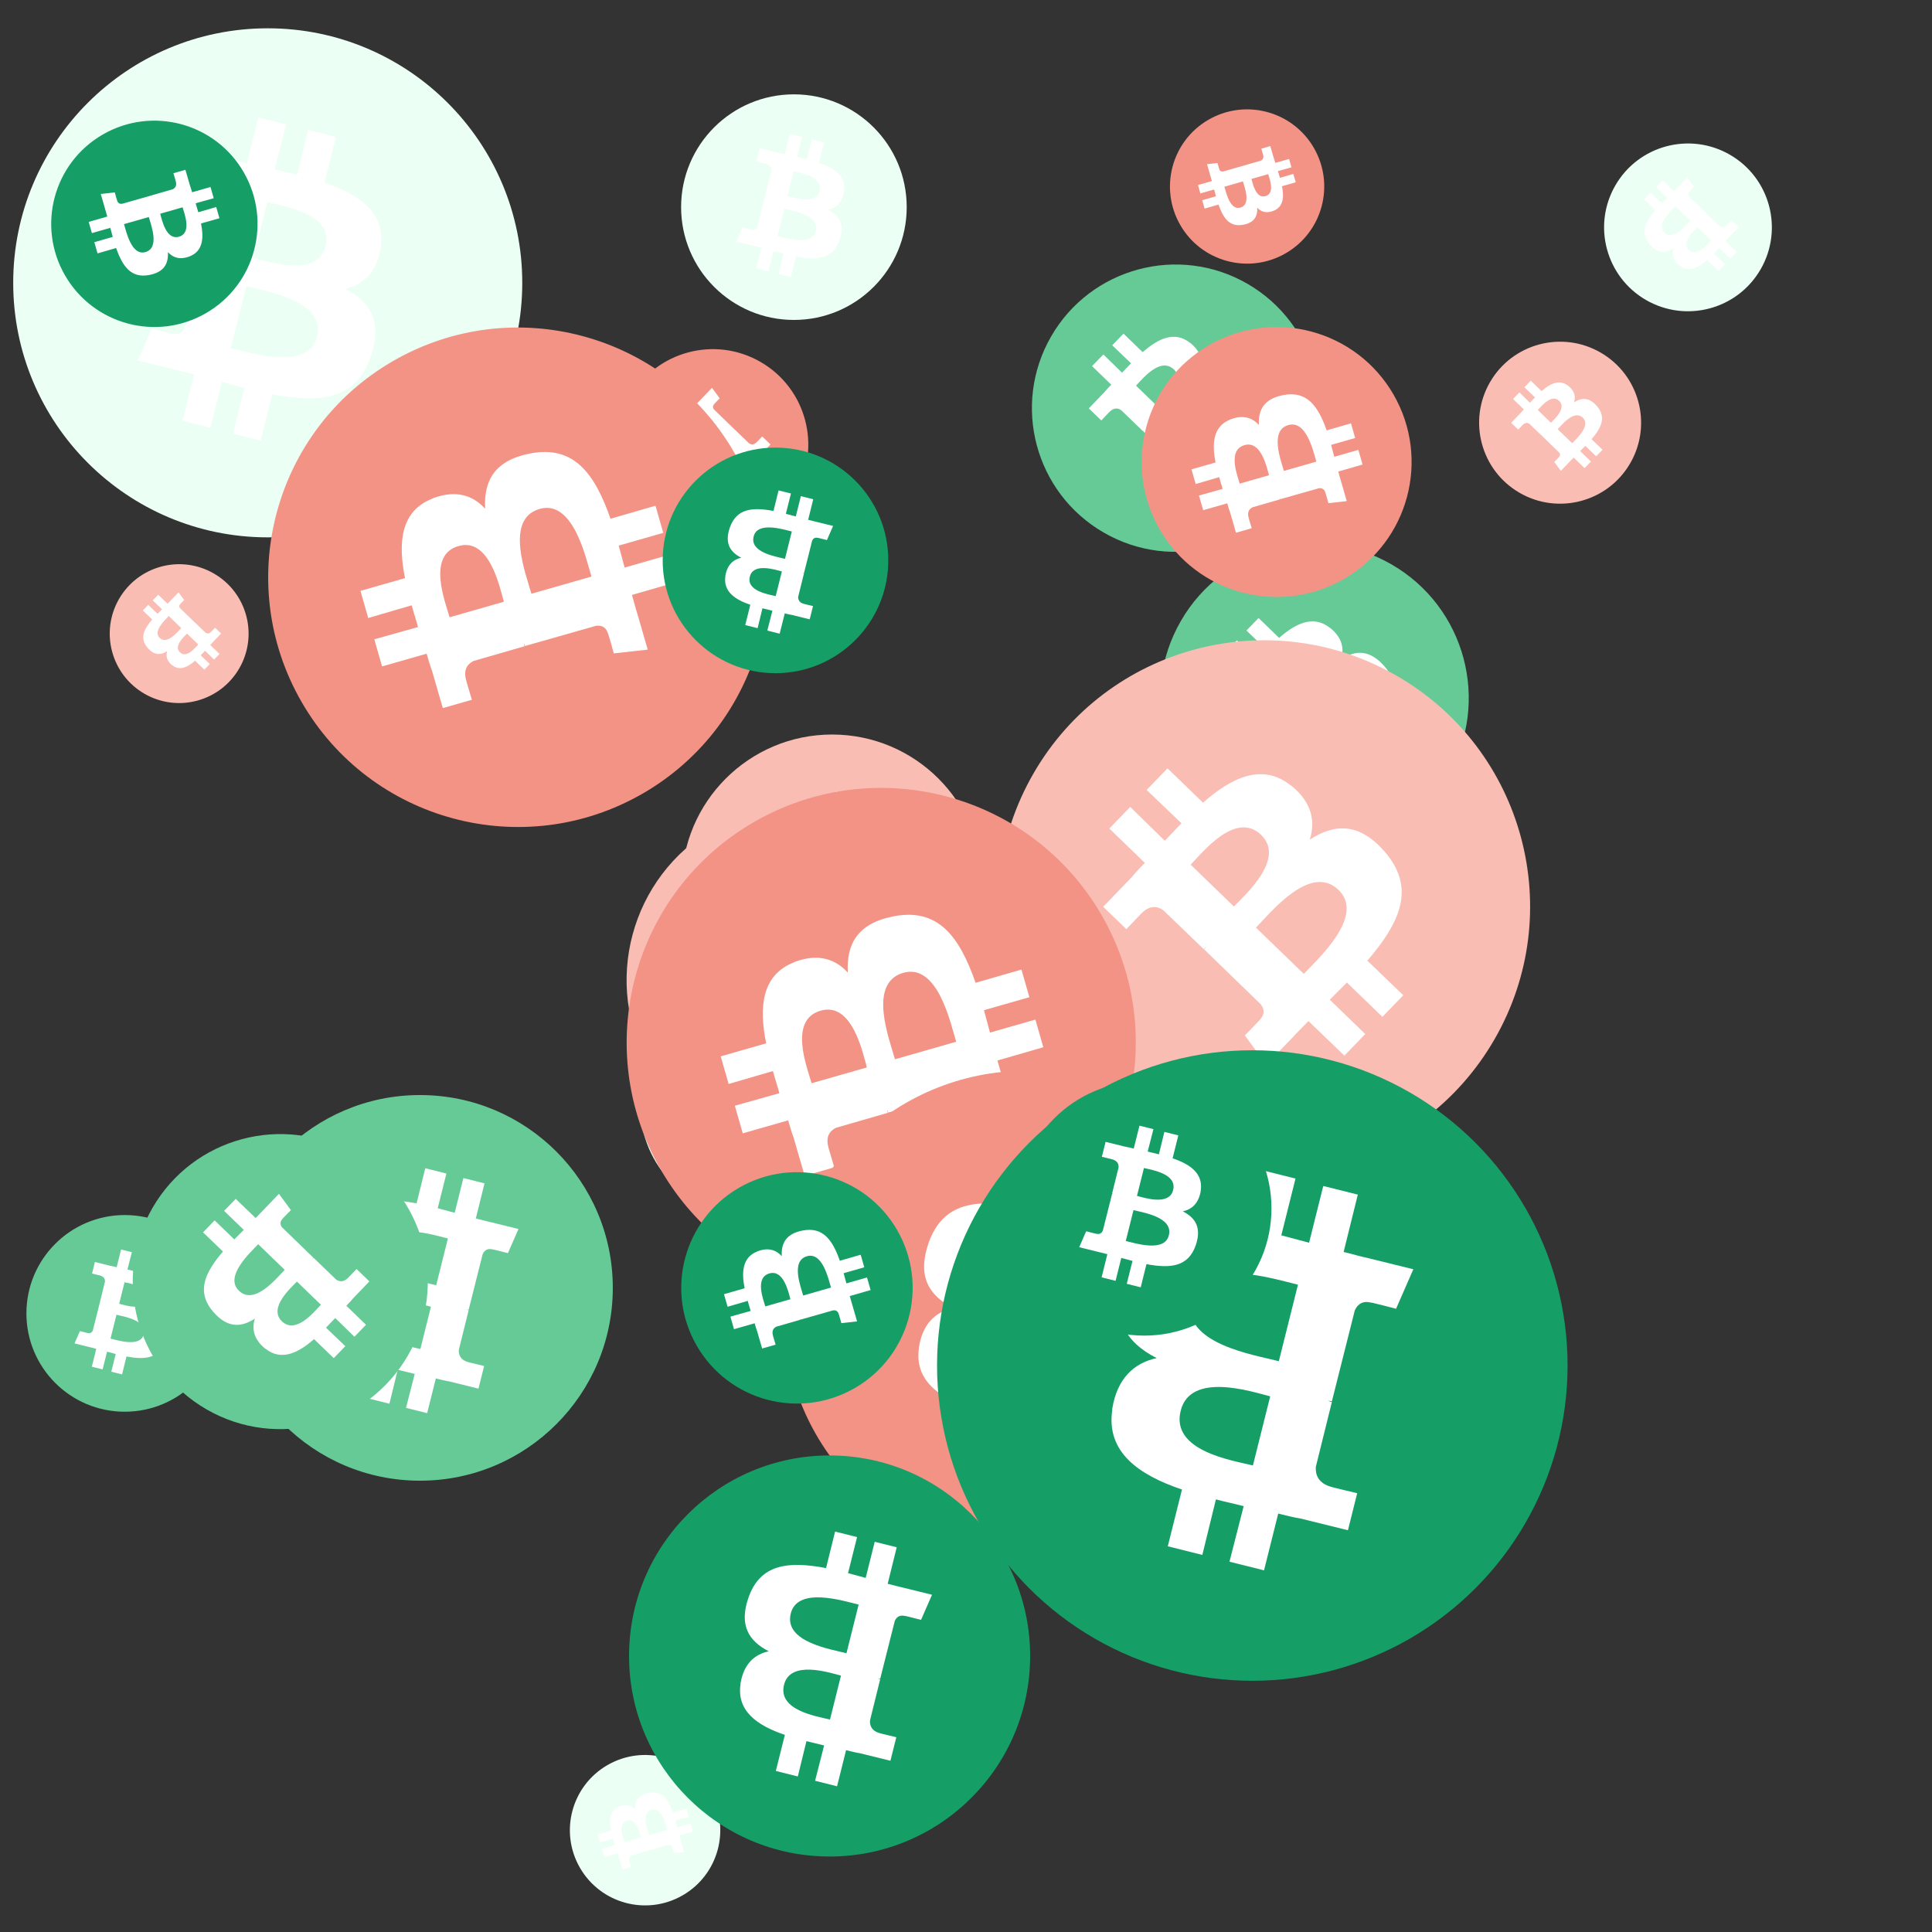
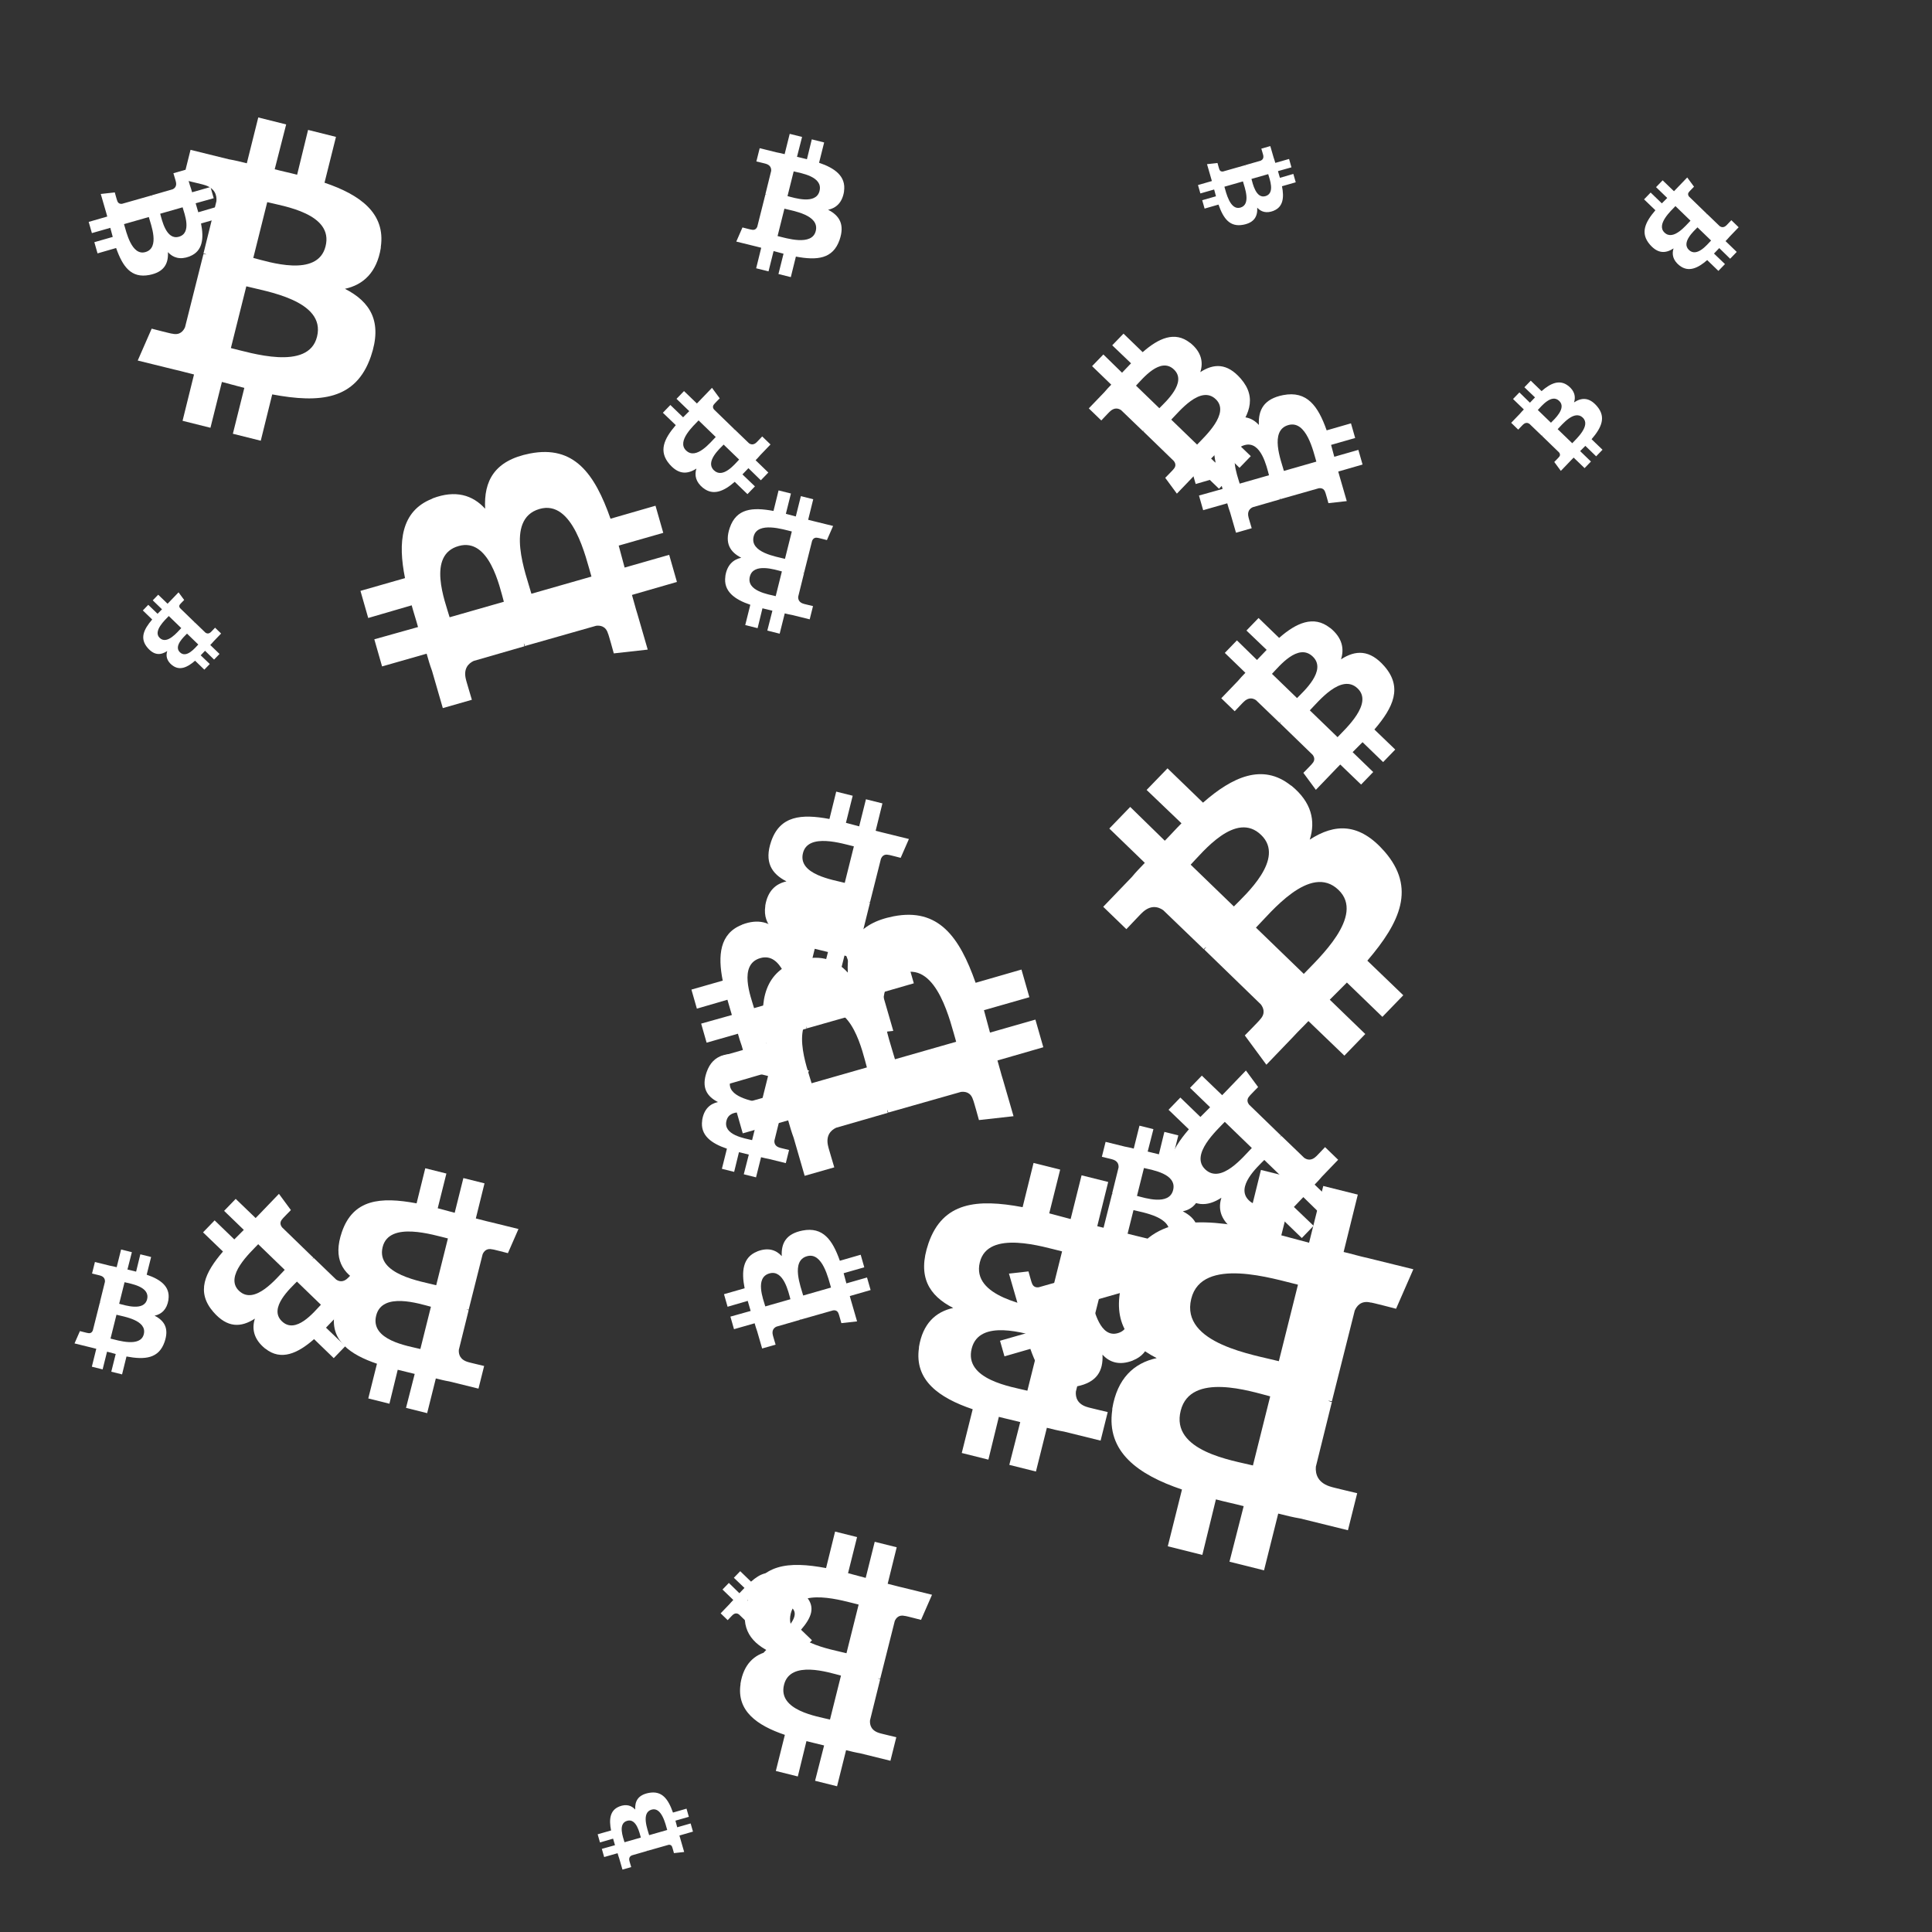
<svg xmlns="http://www.w3.org/2000/svg" viewBox="0 0 1024 1024">
  <rect x="0" y="0" width="1024" height="1024" fill="#333333" stroke="none" />
  <defs>
    <g id="asset1506" desc="Material Icons (Apache 2.0)/Logos/Bitcoin Logo">
      <path d="M738 439 c10 -68 -42 -105 -113 -129 l23 -92 -56 -14 -22 90 c-15 -4 -30 -7 -45 -11 l23 -90 -56 -14 -23 92 c-12 -3 -24 -6 -36 -8 l0 0 -77 -19 -15 60 c0 0 42 10 41 10 23 6 27 21 26 33 l-26 105 c2 0 4 1 6 2 -2 0 -4 -1 -6 -1 l-37 147 c-3 7 -10 17 -26 13 1 1 -41 -10 -41 -10 l-28 64 73 18 c14 3 27 7 40 10 l-23 93 56 14 23 -92 c15 4 30 8 45 12 l-23 92 56 14 23 -93 c96 18 168 11 198 -76 24 -70 -1 -110 -52 -136 37 -8 64 -33 72 -82 l0 0 zm-128 180 c-17 70 -135 32 -173 23 l31 -124 c38 10 160 28 142 101 zm17 -181 c-16 63 -114 31 -145 23 l28 -112 c32 8 134 23 117 89 l0 0 z" />
    </g>
    <g id="asset1506_coin">
-       <circle cx="511" cy="511" r="511" />
      <use href="#asset1506" fill="#FFF" />
    </g>
    <g id="bitcoinArt7">
      <use href="#asset1506_coin" fill="#66CA96" transform="translate(120,580) scale(0.200, 0.200) rotate(3420, 512, 512)" />
      <use href="#asset1506_coin" fill="#66CA96" transform="translate(615,288) scale(0.160, 0.160) rotate(2100, 512, 512)" />
      <use href="#asset1506_coin" fill="#66CA96" transform="translate(14,644) scale(0.102, 0.102) rotate(3240, 512, 512)" />
      <use href="#asset1506_coin" fill="#66CA96" transform="translate(70,601) scale(0.153, 0.153) rotate(3360, 512, 512)" />
      <use href="#asset1506_coin" fill="#66CA96" transform="translate(498,621) scale(0.149, 0.149) rotate(1500, 512, 512)" />
      <use href="#asset1506_coin" fill="#66CA96" transform="translate(547,140) scale(0.149, 0.149) rotate(3540, 512, 512)" />
      <use href="#asset1506_coin" fill="#EBFFF4" transform="translate(7,15) scale(0.264, 0.264) rotate(1800, 512, 512)" />
      <use href="#asset1506_coin" fill="#EBFFF4" transform="translate(302,930) scale(0.078, 0.078) rotate(960, 512, 512)" />
      <use href="#asset1506_coin" fill="#EBFFF4" transform="translate(339,526) scale(0.116, 0.116) rotate(180, 512, 512)" />
      <use href="#asset1506_coin" fill="#EBFFF4" transform="translate(850,76) scale(0.087, 0.087) rotate(120, 512, 512)" />
      <use href="#asset1506_coin" fill="#EBFFF4" transform="translate(361,50) scale(0.117, 0.117) rotate(1800, 512, 512)" />
      <use href="#asset1506_coin" fill="#EBFFF4" transform="translate(581,535) scale(0.156, 0.156) rotate(480, 512, 512)" />
      <use href="#asset1506_coin" fill="#F9BDB3" transform="translate(784,181) scale(0.084, 0.084) rotate(3180, 512, 512)" />
      <use href="#asset1506_coin" fill="#F9BDB3" transform="translate(361,389) scale(0.156, 0.156) rotate(540, 512, 512)" />
      <use href="#asset1506_coin" fill="#F9BDB3" transform="translate(365,812) scale(0.084, 0.084) rotate(1740, 512, 512)" />
      <use href="#asset1506_coin" fill="#F9BDB3" transform="translate(58,299) scale(0.072, 0.072) rotate(1200, 512, 512)" />
      <use href="#asset1506_coin" fill="#F9BDB3" transform="translate(332,426) scale(0.182, 0.182) rotate(2760, 512, 512)" />
      <use href="#asset1506_coin" fill="#F9BDB3" transform="translate(529,339) scale(0.276, 0.276) rotate(2100, 512, 512)" />
      <use href="#asset1506_coin" fill="#F39385" transform="translate(332,417) scale(0.264, 0.264) rotate(1320, 512, 512)" />
      <use href="#asset1506_coin" fill="#F39385" transform="translate(327,185) scale(0.099, 0.099) rotate(1200, 512, 512)" />
      <use href="#asset1506_coin" fill="#F39385" transform="translate(142,173) scale(0.259, 0.259) rotate(2760, 512, 512)" />
      <use href="#asset1506_coin" fill="#F39385" transform="translate(620,58) scale(0.080, 0.080) rotate(3300, 512, 512)" />
      <use href="#asset1506_coin" fill="#F39385" transform="translate(415,567) scale(0.252, 0.252) rotate(900, 512, 512)" />
      <use href="#asset1506_coin" fill="#F39385" transform="translate(605,173) scale(0.140, 0.140) rotate(600, 512, 512)" />
      <use href="#asset1506_coin" fill="#159F67" transform="translate(496,556) scale(0.327, 0.327) rotate(1620, 512, 512)" />
      <use href="#asset1506_coin" fill="#159F67" transform="translate(361,621) scale(0.120, 0.120) rotate(3120, 512, 512)" />
      <use href="#asset1506_coin" fill="#159F67" transform="translate(351,237) scale(0.117, 0.117) rotate(3060, 512, 512)" />
      <use href="#asset1506_coin" fill="#159F67" transform="translate(333,771) scale(0.208, 0.208) rotate(2340, 512, 512)" />
      <use href="#asset1506_coin" fill="#159F67" transform="translate(539,573) scale(0.132, 0.132) rotate(3240, 512, 512)" />
      <use href="#asset1506_coin" fill="#159F67" transform="translate(27,64) scale(0.107, 0.107) rotate(2940, 512, 512)" />
    </g>
  </defs>
  <use href="#bitcoinArt7" />
</svg>